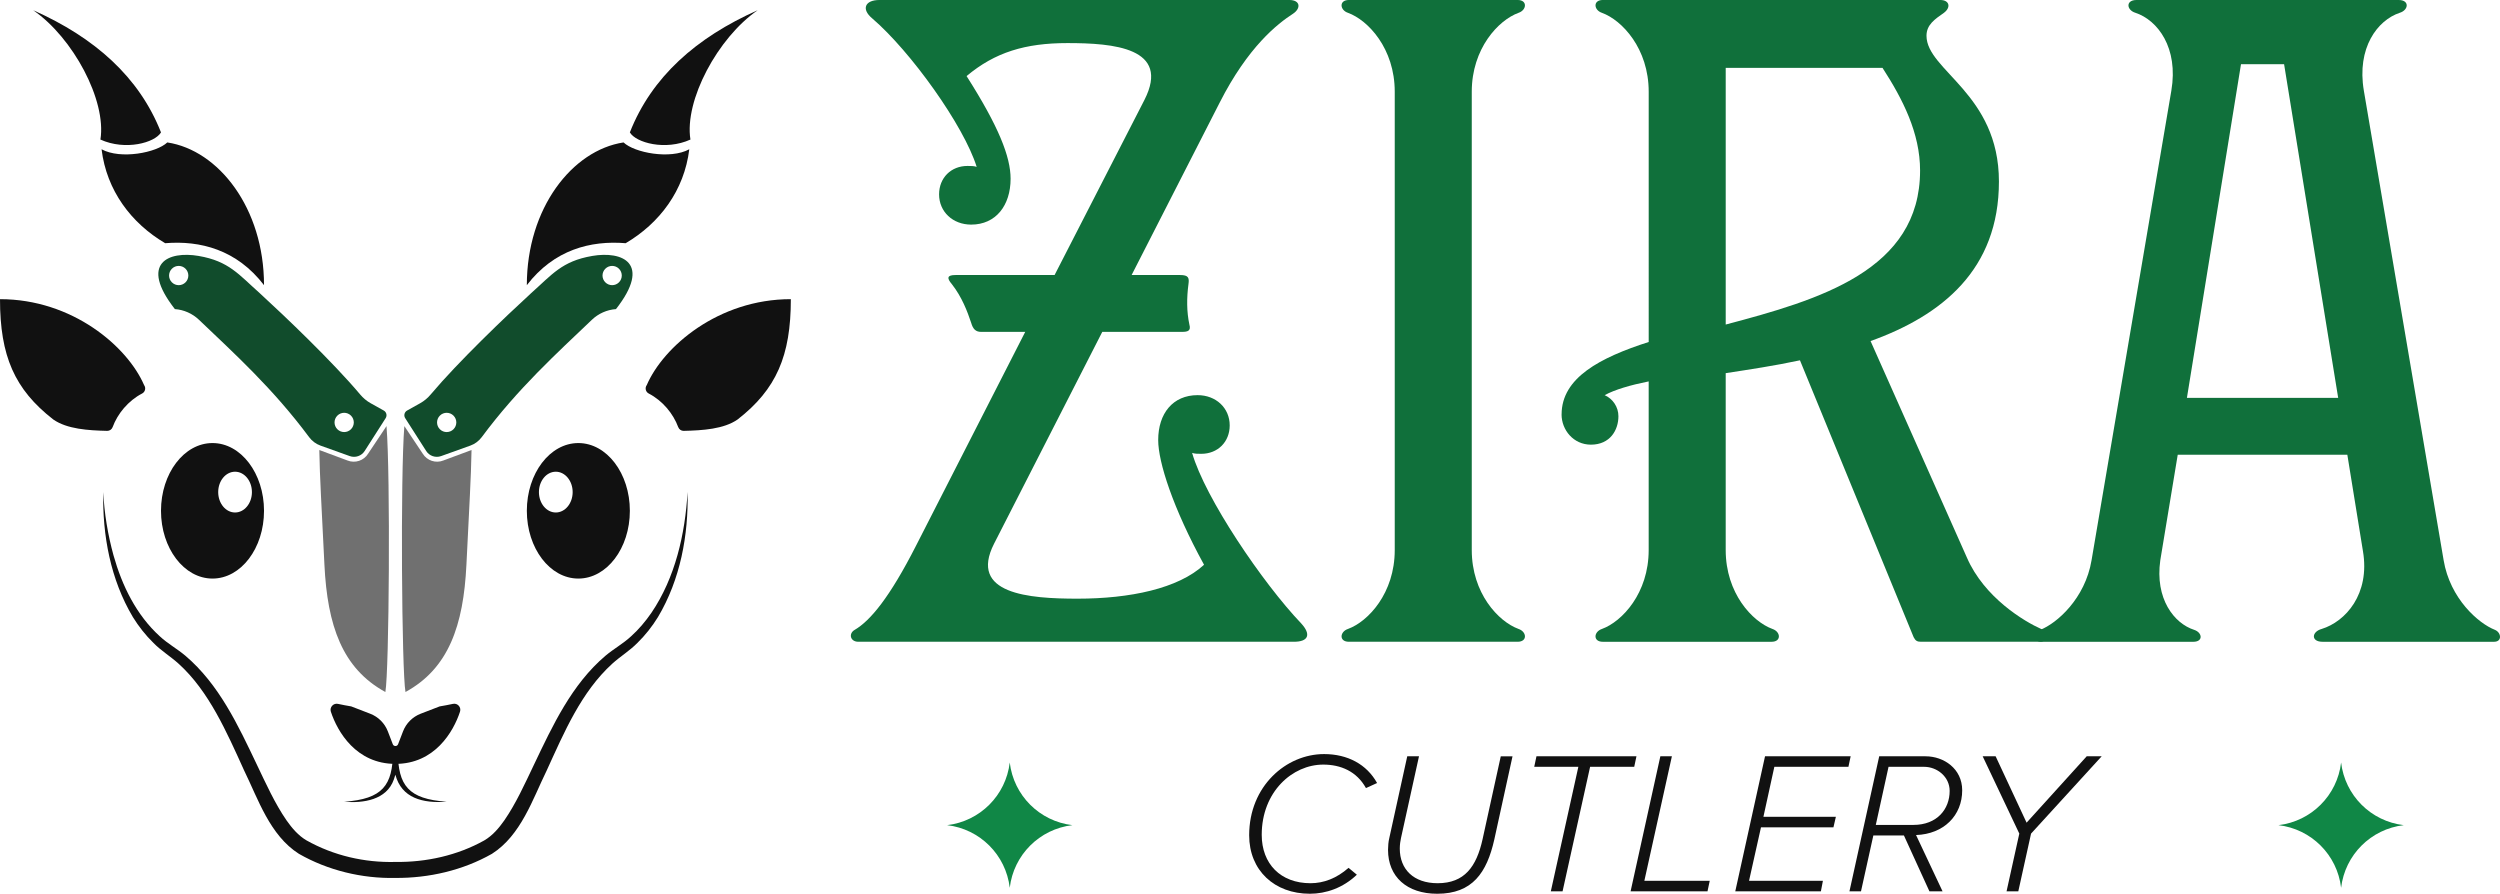
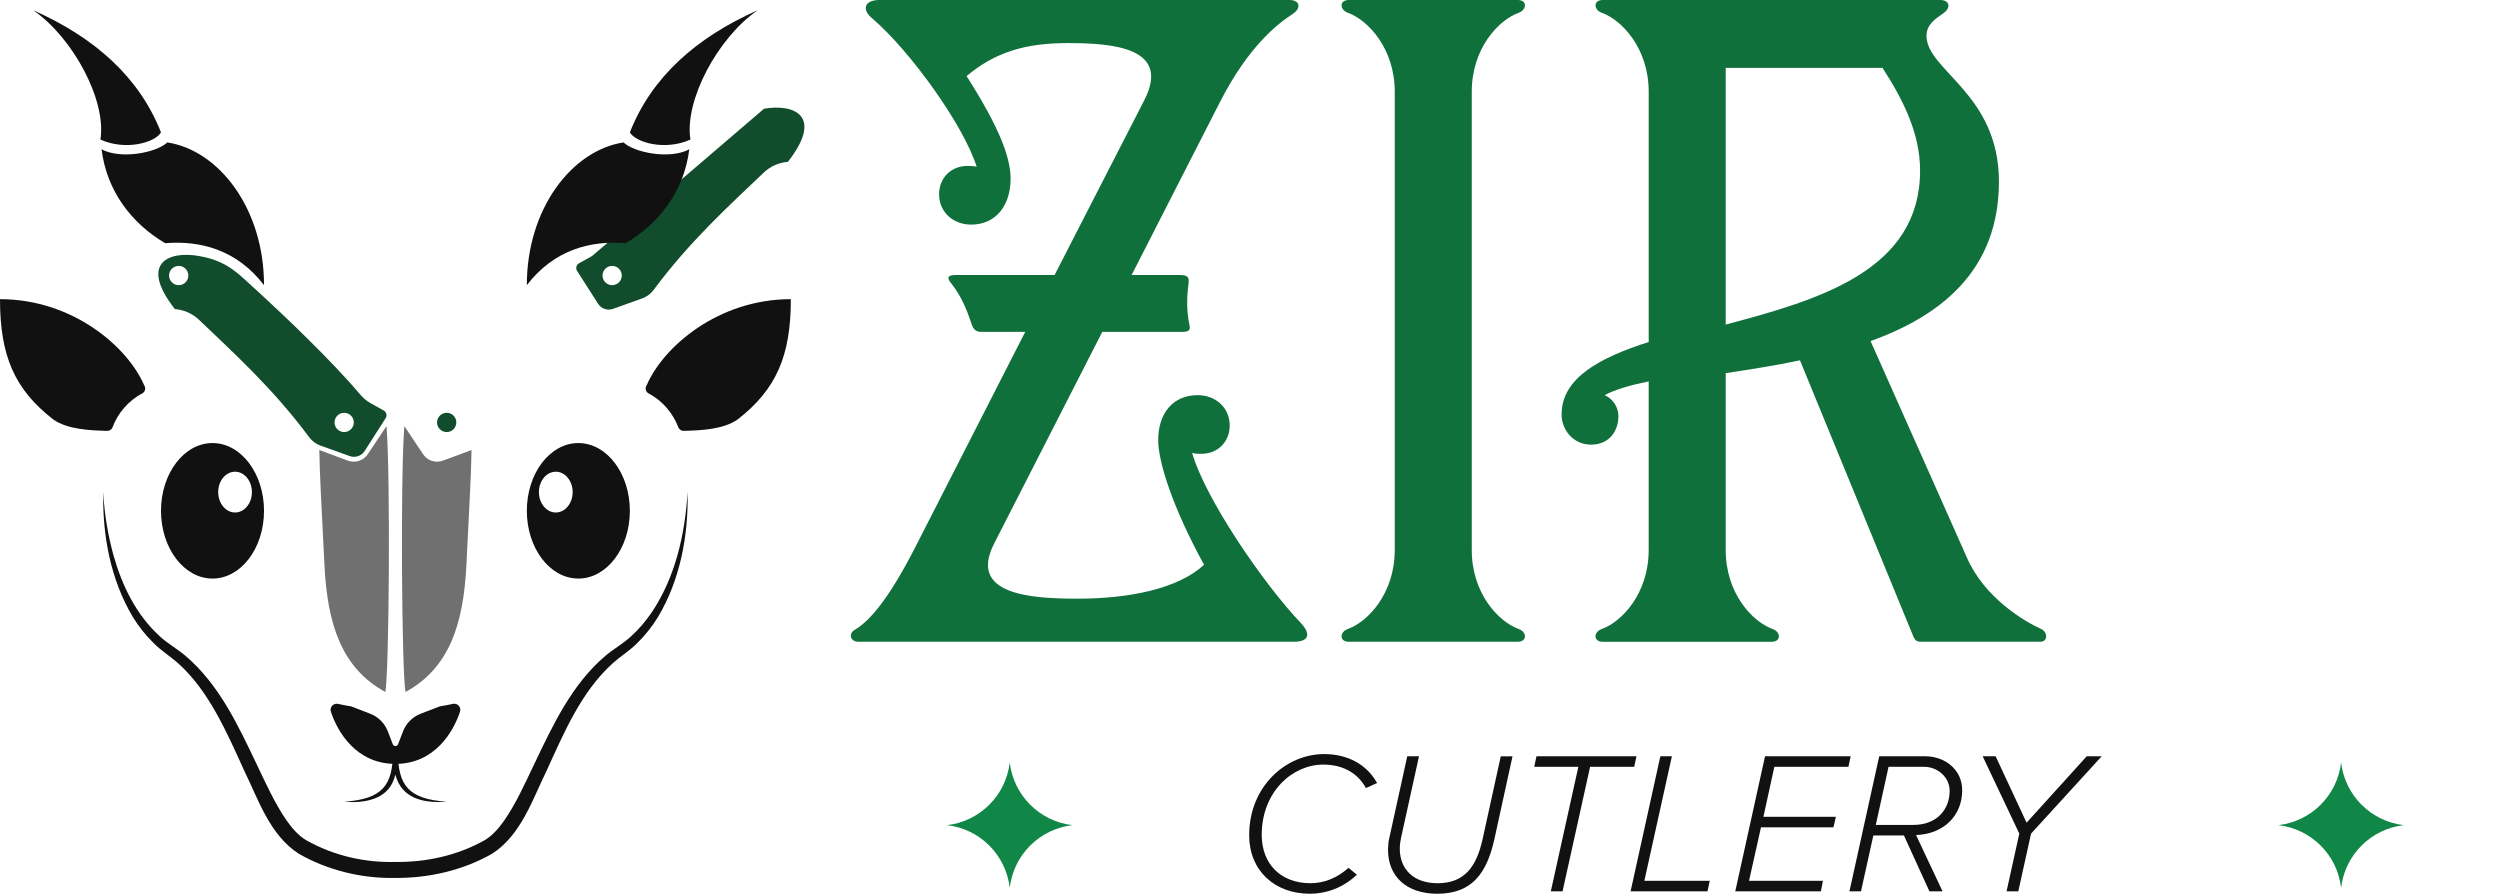
<svg xmlns="http://www.w3.org/2000/svg" id="uuid-0d0bbc3c-e314-472e-8018-433952a1ada2" viewBox="0 0 1572.89 562.3">
  <defs>
    <style>.uuid-9194bb12-476b-4ea9-a671-f0594344f03c{fill:#111;}.uuid-f7e162fc-364e-455c-84ea-e47c2d808f31{fill:#707070;}.uuid-b6eb28da-5d14-4287-a2ba-6f51a238b349{fill:#114c2c;}.uuid-130f1b3f-5f0e-4ca4-b9b6-ac3c235947e4{fill:#10703b;}.uuid-7a487f50-fe46-4e3c-bc56-95a67bf377e9{fill:#108746;}</style>
  </defs>
  <g id="uuid-3250b4cd-6e45-4008-a480-ab3f5ea5223e">
    <path class="uuid-7a487f50-fe46-4e3c-bc56-95a67bf377e9" d="M635.29,479.74h0c2.42,20.68,18.73,36.99,39.41,39.41h0s0,0,0,0c-20.68,2.42-36.99,18.73-39.41,39.41h0s0,0,0,0c-2.42-20.68-18.73-36.99-39.41-39.41h0s0,0,0,0c20.68-2.42,36.99-18.73,39.41-39.41h0Z" />
    <path class="uuid-7a487f50-fe46-4e3c-bc56-95a67bf377e9" d="M1472.92,479.74h0c2.42,20.68,18.73,36.99,39.41,39.41h0s0,0,0,0c-20.68,2.42-36.99,18.73-39.41,39.41h0s0,0,0,0c-2.42-20.68-18.73-36.99-39.41-39.41h0s0,0,0,0c20.68-2.42,36.99-18.73,39.41-39.41h0Z" />
    <path class="uuid-9194bb12-476b-4ea9-a671-f0594344f03c" d="M833.03,474.43c14.9,0,26.87,6.49,33.37,18.21l-7,3.18c-5.86-10.57-15.92-14.77-26.87-14.77-19.36,0-38.71,17.06-38.71,44.19,0,18.21,11.84,30.44,30.69,30.44,8.28,0,16.43-3.06,23.94-9.68l5.22,4.33c-8.66,8.28-19.36,11.97-29.55,11.97-22.29,0-38.2-14.65-38.2-36.8,0-30.95,23.31-51.07,47.12-51.07Z" />
    <path class="uuid-9194bb12-476b-4ea9-a671-f0594344f03c" d="M873.29,534.67c0-2.29.25-5.22.76-7.26l11.33-51.58h7.39l-11.33,51.45c-.38,1.78-.76,4.08-.76,6.62,0,12.99,8.66,21.78,23.81,21.78,16.94,0,24.45-10.44,28.27-27.63l11.46-52.21h7.39l-11.46,52.34c-4.71,20.89-13.76,34.13-35.91,34.13-19.1,0-30.95-10.7-30.95-27.63Z" />
    <path class="uuid-9194bb12-476b-4ea9-a671-f0594344f03c" d="M975.71,560.77l17.32-78.32h-27.76l1.4-6.62h62.91l-1.4,6.62h-27.76l-17.32,78.32h-7.39Z" />
    <path class="uuid-9194bb12-476b-4ea9-a671-f0594344f03c" d="M1025.9,560.77l18.72-84.94h7.26l-17.32,78.32h41.13l-1.4,6.62h-48.39Z" />
    <path class="uuid-9194bb12-476b-4ea9-a671-f0594344f03c" d="M1091.76,560.77l18.72-84.94h53.87l-1.4,6.62h-46.61l-6.88,31.46h45.59l-1.53,6.62h-45.59l-7.51,33.62h46.48l-1.27,6.62h-53.87Z" />
    <path class="uuid-9194bb12-476b-4ea9-a671-f0594344f03c" d="M1213.9,560.77l-16.04-35.15h-19.23l-7.77,35.15h-7.26l18.72-84.94h29.16c11.46,0,23.05,7.77,23.05,21.4,0,15.79-11.46,27.51-29.04,28.14l16.68,35.4h-8.28ZM1203.84,519c14.9,0,22.8-9.93,22.8-21.39,0-8.91-7.89-15.16-16.04-15.16h-22.41l-8.02,36.55h23.69Z" />
    <path class="uuid-9194bb12-476b-4ea9-a671-f0594344f03c" d="M1262.44,560.77l8.02-36.3-23.05-48.65h8.15l19.48,41.77,37.83-41.77h9.42l-44.44,48.65-8.02,36.3h-7.39Z" />
    <path class="uuid-130f1b3f-5f0e-4ca4-b9b6-ac3c235947e4" d="M537.74,396.28c9.81-5.77,21.92-20.19,38.65-53.07l68.64-134.4h-27.69c-3.46,0-5.19-1.73-6.34-5.77-2.31-6.92-5.77-16.15-12.11-24.23-3.46-4.04-2.88-5.77,2.31-5.77h62.3l56.53-110.17c16.73-32.88-19.61-35.76-48.45-35.76-26.53,0-45.57,5.77-63.45,20.76,20.19,31.72,27.69,50.76,27.69,64.61,0,16.73-9.23,28.84-24.8,28.84-11.54,0-20.19-8.07-20.19-19.03,0-10.38,7.5-17.88,17.88-17.88,2.31,0,4.04,0,5.77.58-8.08-25.96-41.53-72.68-65.76-93.45-6.92-5.77-4.62-11.54,4.62-11.54h257.84c6.92,0,7.5,5.19,2.31,8.65-9.81,6.34-28.27,20.76-46.15,55.95l-55.38,108.44h30.57c5.19,0,5.77,1.73,5.19,5.77-1.15,8.65-1.15,17.31.58,25.38,1.16,4.04-1.15,4.61-4.61,4.61h-50.19l-68.07,133.25c-16.15,31.72,21.92,34.61,52.49,34.61,32.88,0,63.45-6.34,79.6-21.34-19.61-35.76-28.84-64.6-28.84-78.45,0-16.73,9.23-28.26,24.8-28.26,11.54,0,20.19,8.07,20.19,19.03,0,10.38-7.5,17.88-17.88,17.88-2.31,0-4.04,0-5.77-.58,8.07,28.26,44.41,81.91,68.64,107.29,6.34,6.92,4.62,11.54-4.62,11.54h-273.99c-5.19,0-6.34-5.19-2.31-7.5Z" />
    <path class="uuid-130f1b3f-5f0e-4ca4-b9b6-ac3c235947e4" d="M848.09,395.7c12.69-4.62,29.42-22.5,29.42-49.61V57.68c0-27.11-16.73-44.99-29.42-49.61-5.19-1.73-5.77-8.08.58-8.08h106.14c6.34,0,5.77,6.34.58,8.08-12.69,4.61-29.42,22.49-29.42,49.61v288.41c0,27.11,16.73,44.99,29.42,49.61,5.19,1.73,5.77,8.07-.58,8.07h-106.14c-6.34,0-5.77-6.34-.58-8.07Z" />
    <path class="uuid-130f1b3f-5f0e-4ca4-b9b6-ac3c235947e4" d="M982.49,260.73c0-23.07,24.23-35.76,54.8-45.57V57.68c0-27.11-16.73-44.99-29.42-49.61-5.19-1.73-5.77-8.08.58-8.08h212.27c5.77,0,6.92,4.62,2.31,8.08-5.77,4.04-10.96,7.5-10.96,14.42,0,21.92,45.57,36.34,45.57,91.72s-35.76,84.22-80.76,100.37l60.57,136.13c10.96,25.38,36.34,40.38,46.72,44.99,4.04,1.73,4.61,8.07-.58,8.07h-74.99c-2.31,0-3.46-.58-4.62-2.88l-71.52-174.2c-16.15,3.46-31.72,5.77-46.72,8.08v111.33c0,27.11,16.73,44.99,29.42,49.61,5.19,1.73,5.77,8.07-.58,8.07h-106.14c-6.34,0-5.77-6.34-.58-8.07,12.69-4.62,29.42-22.5,29.42-49.61v-106.14c-11.53,2.31-21.34,5.19-27.69,8.65,5.19,2.31,8.65,7.5,8.65,13.27,0,8.65-5.19,17.88-17.31,17.88-10.96,0-18.46-9.23-18.46-19.03ZM1208.03,107.29c0-23.65-10.96-44.99-23.65-64.61h-98.64v161.51c58.84-15.58,122.29-34.03,122.29-96.91Z" />
-     <path class="uuid-130f1b3f-5f0e-4ca4-b9b6-ac3c235947e4" d="M1283.62,396.28c10.38-4.04,28.26-19.61,32.3-43.84l50.18-295.33c4.62-27.11-8.65-44.42-22.5-49.03-5.77-1.73-6.34-8.08.58-8.08h164.97c6.92,0,6.34,6.34.58,8.08-13.84,4.61-27.11,21.92-22.49,49.03l50.18,295.33c4.04,24.23,21.92,39.8,32.3,43.84,4.04,1.73,4.62,7.5-.58,7.5h-107.87c-7.5,0-6.92-6.34-.58-8.07,15-4.62,30.57-21.92,25.96-49.03l-9.81-60.57h-106.71l-10.96,66.34c-3.46,24.23,8.65,39.8,21.34,43.84,5.19,1.73,5.77,7.5-.58,7.5h-95.75c-5.19,0-4.62-5.77-.58-7.5ZM1471.08,250.34l-34.03-209.96h-27.11l-34.03,209.96h95.17Z" />
-     <path class="uuid-b6eb28da-5d14-4287-a2ba-6f51a238b349" d="M372.55,161.04c-19.03,3.27-25.21,11.71-38.46,23.47-15.83,14.51-45.74,43.03-63.12,63.68-1.85,2.2-4.06,4.08-6.57,5.48l-8.27,4.62c-1.7.95-2.25,3.14-1.2,4.79l13.22,20.68c1.99,3.12,5.88,4.44,9.37,3.19l18.43-6.61c2.85-1.02,5.32-2.87,7.13-5.3,22.73-30.62,47.24-52.77,69.3-73.84,4.12-3.93,9.48-6.31,15.16-6.73h0c22.66-28.95,4.04-36.71-14.99-33.44ZM285.32,270.06c-2.37,2.37-6.2,2.37-8.57,0-2.37-2.37-2.37-6.2,0-8.57,2.37-2.37,6.2-2.37,8.57,0,2.37,2.37,2.37,6.2,0,8.57ZM389.42,177.64c-2.37,2.37-6.2,2.37-8.57,0s-2.37-6.2,0-8.57c2.37-2.37,6.2-2.37,8.57,0,2.37,2.37,2.37,6.2,0,8.57Z" />
+     <path class="uuid-b6eb28da-5d14-4287-a2ba-6f51a238b349" d="M372.55,161.04l-8.27,4.62c-1.7.95-2.25,3.14-1.2,4.79l13.22,20.68c1.99,3.12,5.88,4.44,9.37,3.19l18.43-6.61c2.85-1.02,5.32-2.87,7.13-5.3,22.73-30.62,47.24-52.77,69.3-73.84,4.12-3.93,9.48-6.31,15.16-6.73h0c22.66-28.95,4.04-36.71-14.99-33.44ZM285.32,270.06c-2.37,2.37-6.2,2.37-8.57,0-2.37-2.37-2.37-6.2,0-8.57,2.37-2.37,6.2-2.37,8.57,0,2.37,2.37,2.37,6.2,0,8.57ZM389.42,177.64c-2.37,2.37-6.2,2.37-8.57,0s-2.37-6.2,0-8.57c2.37-2.37,6.2-2.37,8.57,0,2.37,2.37,2.37,6.2,0,8.57Z" />
    <path class="uuid-f7e162fc-364e-455c-84ea-e47c2d808f31" d="M254.4,268.08l11.55,17.33c2.7,4.42,8.2,6.24,13,4.31l17.72-6.59c-.31,17.68-1.36,34.02-3.22,72.22-1.87,38.2-11.19,65.2-38.34,80.03-2.37-12.87-3.23-136.63-.71-167.31Z" />
    <path class="uuid-b6eb28da-5d14-4287-a2ba-6f51a238b349" d="M125.02,161.04c19.03,3.27,25.21,11.71,38.46,23.47,15.83,14.51,45.74,43.03,63.12,63.68,1.85,2.2,4.06,4.08,6.57,5.48l8.27,4.62c1.7.95,2.25,3.14,1.2,4.79l-13.22,20.68c-1.99,3.12-5.88,4.44-9.37,3.19l-18.43-6.61c-2.85-1.02-5.32-2.87-7.13-5.3-22.73-30.62-47.24-52.77-69.3-73.84-4.12-3.93-9.48-6.31-15.16-6.73h0c-22.66-28.95-4.04-36.71,14.99-33.44ZM212.25,270.06c2.37,2.37,6.2,2.37,8.57,0,2.37-2.37,2.37-6.2,0-8.57-2.37-2.37-6.2-2.37-8.57,0s-2.37,6.2,0,8.57ZM108.15,177.64c2.37,2.37,6.2,2.37,8.57,0,2.37-2.37,2.37-6.2,0-8.57s-6.2-2.37-8.57,0c-2.37,2.37-2.37,6.2,0,8.57Z" />
    <path class="uuid-f7e162fc-364e-455c-84ea-e47c2d808f31" d="M243.17,268.08l-11.55,17.33c-2.7,4.42-8.2,6.24-13,4.31l-17.72-6.59c.31,17.68,1.36,34.02,3.22,72.22,1.87,38.2,11.19,65.2,38.34,80.03,2.37-12.87,3.23-136.63.71-167.31Z" />
    <path class="uuid-9194bb12-476b-4ea9-a671-f0594344f03c" d="M250.31,473.11l-3.06-.08c-.2,21.12-6.46,29.65-30.73,31.4,12.1.99,26.71-1.08,31.27-14.01.38-.99.69-1.99.96-3.01,3.89,14.76,17.19,18.11,32.28,17.01-24.19-1.73-30.52-10.22-30.73-31.32Z" />
    <path class="uuid-9194bb12-476b-4ea9-a671-f0594344f03c" d="M432.6,309.61c.58,27.11-4.55,55-18.64,78.63-3.63,5.9-7.97,11.42-12.99,16.31-4.73,4.83-10.75,8.48-15.69,12.96-19.69,17.92-30.31,43.23-41.29,67.2-8.87,18.11-16.22,40.88-34.48,52.48-18.41,10.45-39.73,15.31-60.78,15.17-20.94.44-42.4-4.72-60.66-15.17-18.32-11.66-25.59-34.32-34.49-52.48-5.57-12.29-11.03-24.52-17.52-36.08-6.49-11.53-14.11-22.42-23.77-31.12-4.94-4.47-10.96-8.13-15.69-12.96-5.02-4.9-9.35-10.42-12.99-16.31-14.09-23.64-19.22-51.52-18.63-78.64.62,13.44,2.88,26.82,6.43,39.77,5.37,19.14,14.39,37.57,29.14,50.97,4.96,4.63,10.8,7.77,16.04,12.18,21.32,18.09,33.29,43.98,44.99,68.5,5.8,12.14,11.36,24.47,18.63,35.03,3.47,4.96,7.52,9.71,12.66,12.7,17.02,9.55,36.41,14.05,55.94,13.55,19.35.25,39-4.09,55.9-13.55,5.13-2.99,9.19-7.73,12.66-12.69,7.27-10.56,12.83-22.89,18.63-35.04,11.71-24.51,23.66-50.41,44.99-68.49,5.24-4.41,11.08-7.55,16.04-12.18,4.84-4.34,9.08-9.37,12.81-14.79,14.98-22.05,21.23-49.52,22.76-75.96h0Z" />
    <path class="uuid-9194bb12-476b-4ea9-a671-f0594344f03c" d="M166.11,179.41c-17.16-22.37-40.17-28.21-62.19-26.4-21.34-12.57-36.85-33.11-40.02-59.1,11.99,6.56,34.59,2.16,41.36-4.3,32.28,4.9,60.85,41.4,60.85,89.8Z" />
    <path class="uuid-9194bb12-476b-4ea9-a671-f0594344f03c" d="M331.46,179.41c17.16-22.37,40.17-28.21,62.19-26.4,21.34-12.57,36.85-33.11,40.02-59.1-11.99,6.56-34.59,2.16-41.36-4.3-32.28,4.9-60.85,41.4-60.85,89.8Z" />
    <path class="uuid-9194bb12-476b-4ea9-a671-f0594344f03c" d="M476.69,6.43c-38.73,17.22-66.7,42.03-80.41,76.87,3.76,6.46,22.32,11.68,38.11,4.5-3.94-24.64,17.26-64.1,42.3-81.37Z" />
    <path class="uuid-9194bb12-476b-4ea9-a671-f0594344f03c" d="M20.88,6.43c38.73,17.22,66.7,42.03,80.41,76.87-3.76,6.46-22.32,11.68-38.11,4.5,3.94-24.64-17.26-64.1-42.3-81.37Z" />
    <path class="uuid-9194bb12-476b-4ea9-a671-f0594344f03c" d="M70.86,268.72c-.53,1.44-1.9,2.4-3.43,2.36-11.78-.27-25.26-1.08-33.96-7.19C9.16,244.95,0,223.94,0,188.22c45.67,0,80.22,29.9,90.65,54.06,1.3,1.76.72,4.28-1.22,5.29-8.83,4.58-15.47,12.76-18.57,21.15Z" />
    <path class="uuid-9194bb12-476b-4ea9-a671-f0594344f03c" d="M426.71,268.72c.53,1.44,1.9,2.4,3.43,2.36,11.78-.27,25.26-1.08,33.96-7.19,24.3-18.95,33.46-39.95,33.46-75.67-45.67,0-80.22,29.9-90.65,54.06-1.3,1.76-.72,4.28,1.22,5.29,8.83,4.58,15.47,12.76,18.57,21.15Z" />
    <path class="uuid-9194bb12-476b-4ea9-a671-f0594344f03c" d="M284.99,442.84c-2.8.6-5.59,1.14-8.39,1.6l-11.93,4.6c-5.1,1.97-9.14,6-11.1,11.1l-3.11,8.08c-.59,1.53-2.75,1.53-3.34,0l-3.11-8.08c-1.97-5.1-6-9.14-11.1-11.1l-11.93-4.6c-2.8-.46-5.59-1-8.39-1.6s-5.35,2.12-4.43,4.92c4.16,12.67,15.95,32.85,40.63,32.85s36.47-20.18,40.63-32.85c.92-2.8-1.54-5.54-4.43-4.92Z" />
    <path class="uuid-9194bb12-476b-4ea9-a671-f0594344f03c" d="M133.7,278.75c-17.9,0-32.41,19.09-32.41,42.63s14.51,42.63,32.41,42.63,32.41-19.09,32.41-42.63-14.51-42.63-32.41-42.63ZM147.89,322.44c-5.86,0-10.61-5.75-10.61-12.83s4.75-12.83,10.61-12.83,10.61,5.75,10.61,12.83-4.75,12.83-10.61,12.83Z" />
    <path class="uuid-9194bb12-476b-4ea9-a671-f0594344f03c" d="M363.87,278.75c-17.9,0-32.41,19.09-32.41,42.63s14.51,42.63,32.41,42.63,32.41-19.09,32.41-42.63-14.51-42.63-32.41-42.63ZM349.68,322.44c-5.86,0-10.61-5.75-10.61-12.83s4.75-12.83,10.61-12.83,10.61,5.75,10.61,12.83-4.75,12.83-10.61,12.83Z" />
  </g>
</svg>